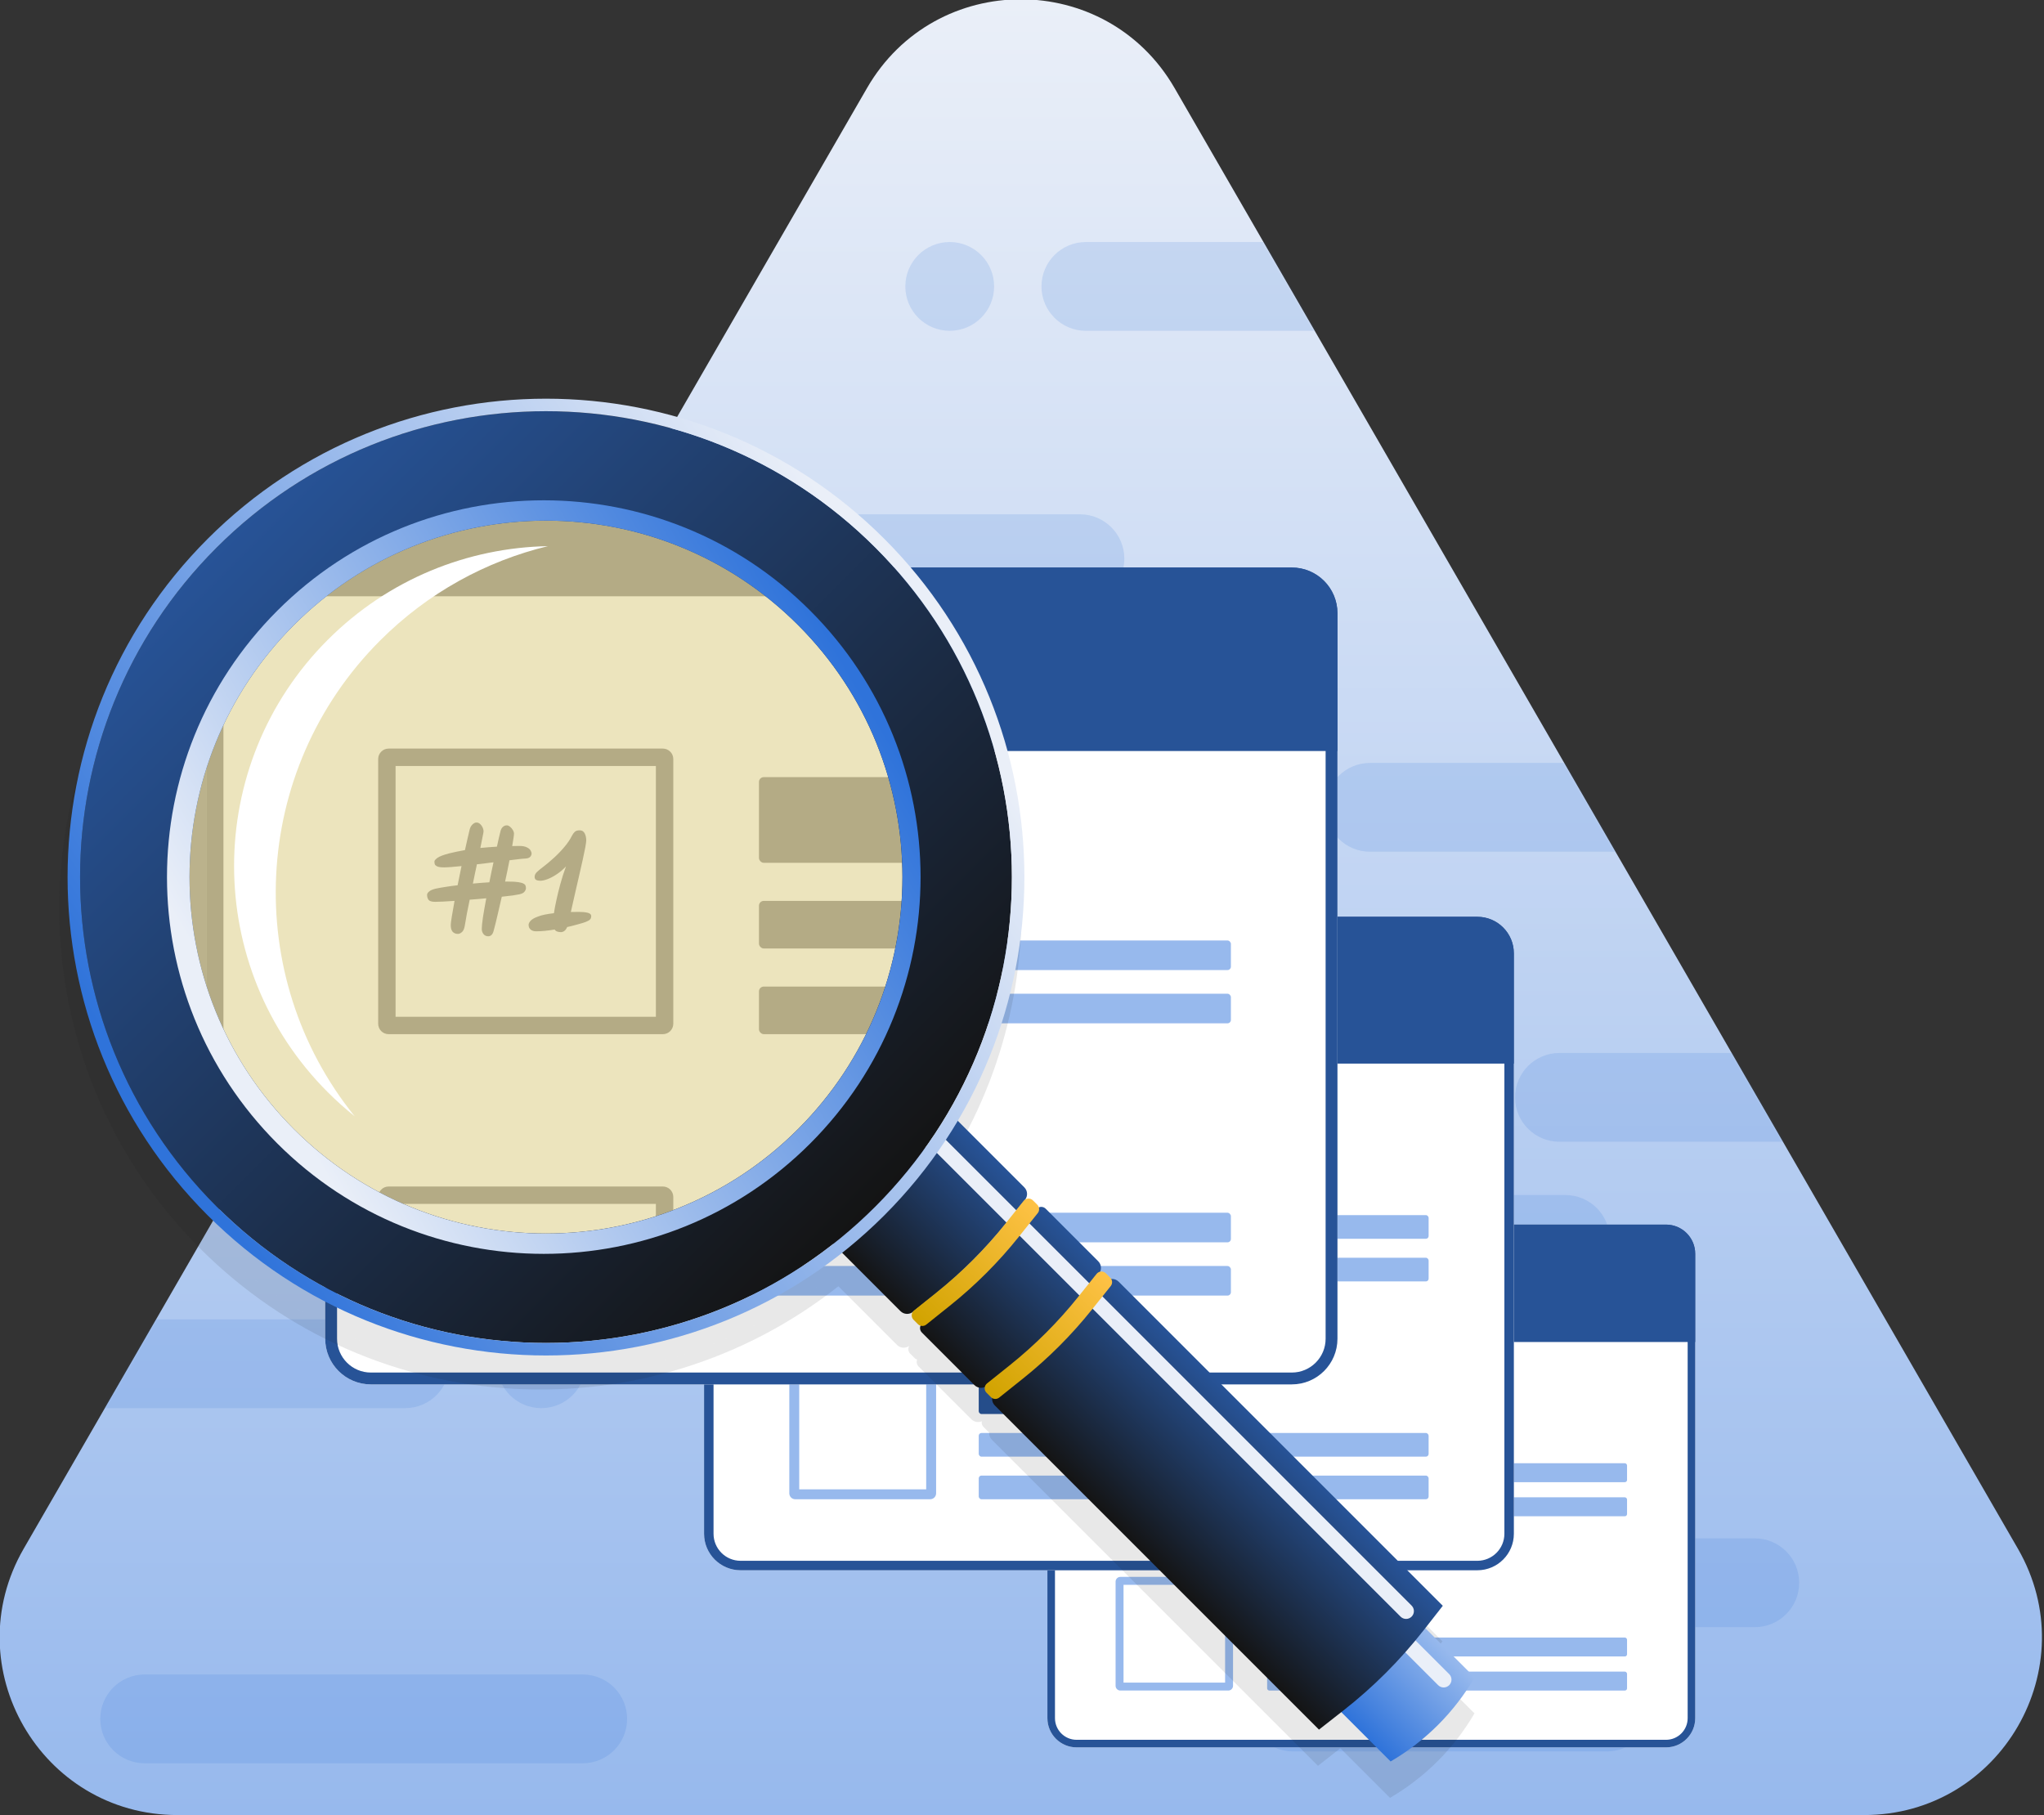
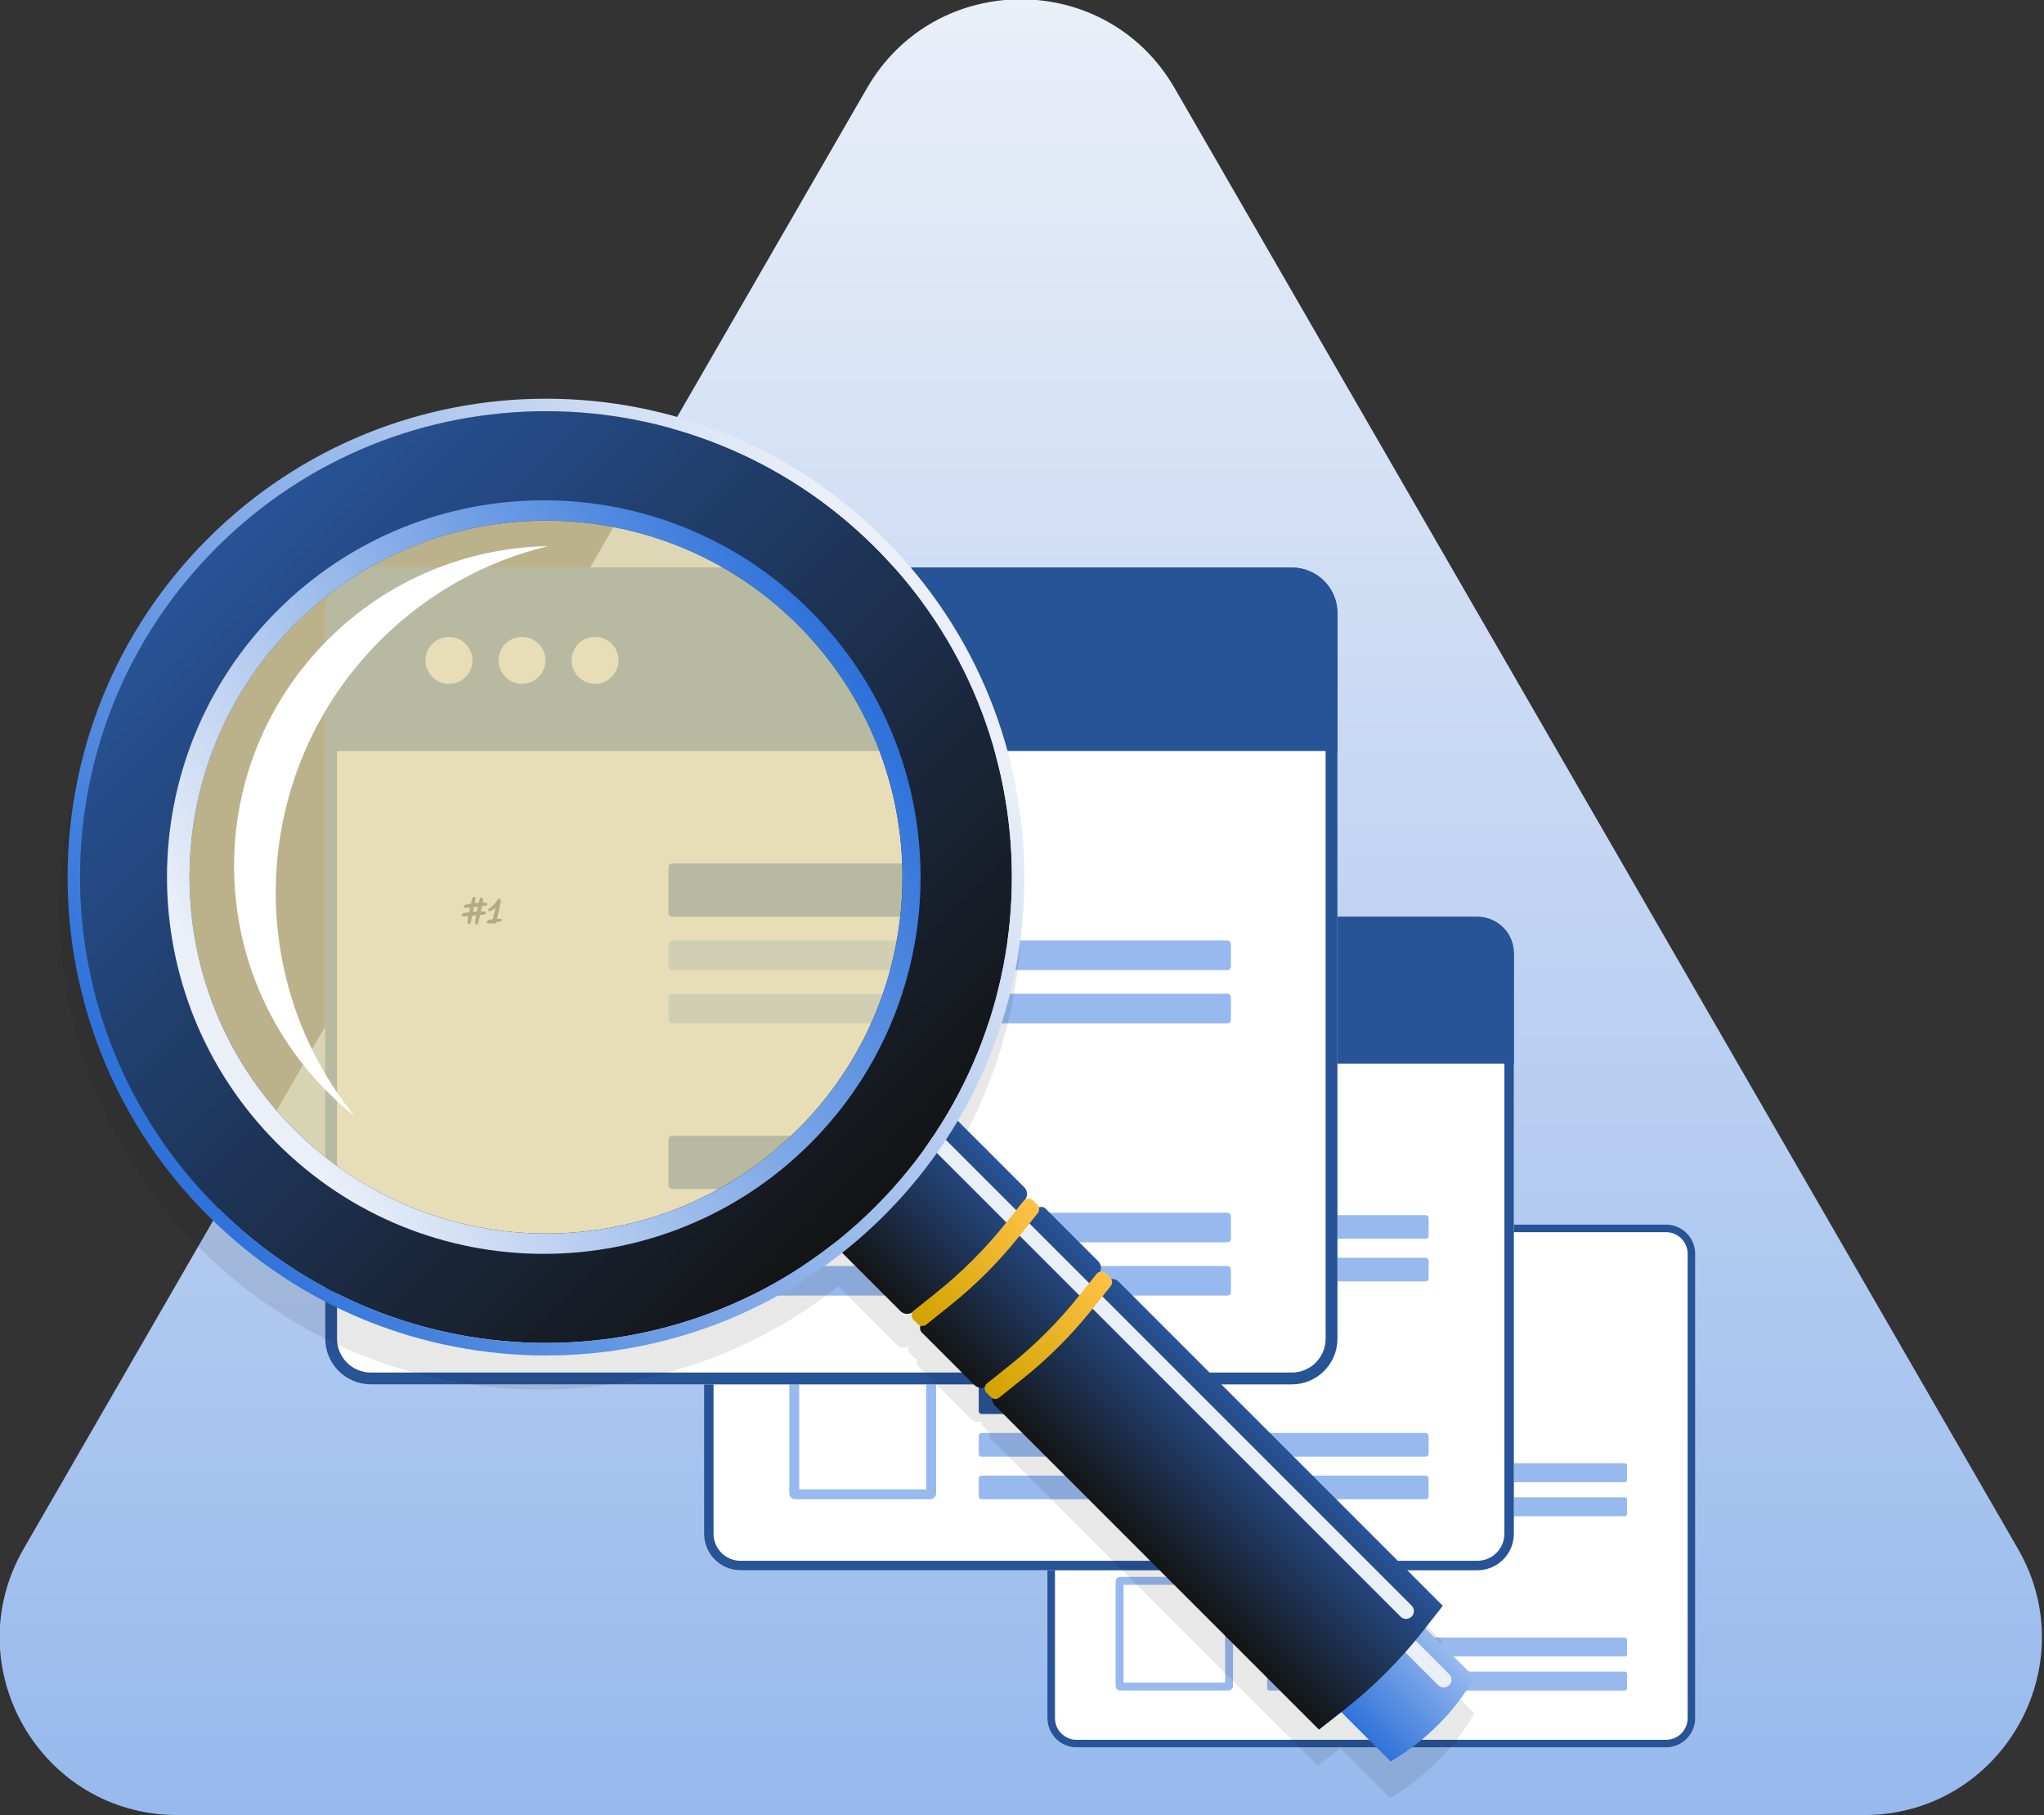
<svg xmlns="http://www.w3.org/2000/svg" width="1000" height="888" viewBox="0 0 1000 888" fill="none">
  <rect x="0" y="0" width="1000" height="888" fill="#333333" stroke="none" />
  <g clip-path="url(#clip0_32_50601)">
    <path d="M424.169 43.099C457.61 -14.822 541.212 -14.822 574.653 43.099L987.23 757.704C1020.67 815.625 978.87 888.027 911.988 888.027H86.834C19.952 888.027 -21.849 815.625 11.592 757.704L424.169 43.099Z" fill="url(#paint0_linear_32_50601)" />
    <mask id="mask0_32_50601" style="mask-type:alpha" maskUnits="userSpaceOnUse" x="-1" y="-1" width="1000" height="890">
-       <path d="M424.169 43.099C457.61 -14.822 541.212 -14.822 574.653 43.099L987.23 757.704C1020.67 815.625 978.87 888.027 911.988 888.027H86.834C19.952 888.027 -21.849 815.625 11.592 757.704L424.169 43.099Z" fill="url(#paint1_linear_32_50601)" />
-     </mask>
+       </mask>
    <g mask="url(#mask0_32_50601)">
      <path d="M684.741 161.851C696.737 161.851 706.462 152.127 706.462 140.131C706.462 128.135 696.737 118.41 684.741 118.41L531.25 118.41C519.254 118.41 509.529 128.135 509.529 140.131C509.529 152.127 519.254 161.851 531.25 161.851L684.741 161.851Z" fill="#2F73DA" fill-opacity="0.15" />
      <path d="M292.324 273.35C292.324 261.354 302.049 251.629 314.045 251.629H528.354C540.35 251.629 550.074 261.354 550.074 273.35C550.074 285.346 540.35 295.07 528.354 295.07H314.045C302.049 295.07 292.324 285.346 292.324 273.35Z" fill="#2F73DA" fill-opacity="0.15" />
      <path d="M820.857 277.694C808.861 277.694 799.136 287.418 799.136 299.414C799.136 311.41 808.861 321.135 820.857 321.135H1035.17C1047.16 321.135 1056.89 311.41 1056.89 299.414C1056.89 287.418 1047.16 277.694 1035.17 277.694H820.857Z" fill="#2F73DA" fill-opacity="0.15" />
      <path d="M195.306 575.989C183.31 575.989 173.586 585.713 173.586 597.709C173.586 609.705 183.31 619.43 195.306 619.43H409.615C421.611 619.43 431.336 609.705 431.336 597.709C431.336 585.713 421.611 575.989 409.615 575.989H195.306Z" fill="#2F73DA" fill-opacity="0.15" />
      <path d="M285.084 819.258C297.08 819.258 306.805 828.983 306.805 840.979C306.805 852.975 297.08 862.699 285.084 862.699H70.775C58.779 862.699 49.055 852.975 49.055 840.979C49.055 828.983 58.779 819.258 70.775 819.258H285.084Z" fill="#2F73DA" fill-opacity="0.15" />
      <path d="M648.541 394.984C648.541 382.989 658.265 373.264 670.261 373.264H823.753C835.749 373.264 845.473 382.989 845.473 394.984C845.473 406.98 835.748 416.705 823.753 416.705H670.261C658.265 416.705 648.541 406.98 648.541 394.984Z" fill="#2F73DA" fill-opacity="0.15" />
      <path d="M44.711 645.494C32.715 645.494 22.99 655.219 22.99 667.215C22.99 679.211 32.715 688.935 44.711 688.935H198.202C210.198 688.935 219.923 679.211 219.923 667.215C219.923 655.219 210.198 645.494 198.202 645.494H44.711Z" fill="#2F73DA" fill-opacity="0.15" />
      <path d="M141.729 342.855C141.729 330.859 151.454 321.135 163.449 321.135H316.941C328.937 321.135 338.661 330.859 338.661 342.855C338.661 354.851 328.937 364.576 316.941 364.576H163.449C151.454 364.576 141.729 354.851 141.729 342.855Z" fill="#2F73DA" fill-opacity="0.15" />
      <path d="M435.68 906.14C447.676 906.14 457.4 915.865 457.4 927.861C457.4 939.857 447.676 949.581 435.68 949.581H282.188C270.192 949.581 260.468 939.857 260.468 927.861C260.468 915.865 270.192 906.14 282.188 906.14H435.68Z" fill="#2F73DA" fill-opacity="0.15" />
      <path d="M868.642 394.984C868.642 382.989 878.366 373.264 890.362 373.264C902.358 373.264 912.083 382.989 912.083 394.984C912.083 406.98 902.358 416.705 890.362 416.705C878.366 416.705 868.642 406.98 868.642 394.984Z" fill="#2F73DA" fill-opacity="0.15" />
      <path d="M264.812 645.494C252.816 645.494 243.091 655.219 243.091 667.215C243.091 679.211 252.816 688.935 264.812 688.935C276.808 688.935 286.532 679.211 286.532 667.215C286.532 655.219 276.808 645.494 264.812 645.494Z" fill="#2F73DA" fill-opacity="0.15" />
      <path d="M361.83 342.855C361.83 330.859 371.555 321.135 383.551 321.135C395.546 321.135 405.271 330.859 405.271 342.855C405.271 354.851 395.546 364.576 383.551 364.576C371.555 364.576 361.83 354.851 361.83 342.855Z" fill="#2F73DA" fill-opacity="0.15" />
      <path d="M765.831 628.118C777.827 628.118 787.552 618.393 787.552 606.397C787.552 594.401 777.827 584.677 765.831 584.677H551.522C539.526 584.677 529.802 594.401 529.802 606.397C529.802 618.393 539.526 628.118 551.522 628.118H765.831Z" fill="#2F73DA" fill-opacity="0.15" />
      <path d="M938.147 536.892C938.147 548.888 928.423 558.612 916.427 558.612H762.935C750.939 558.612 741.215 548.888 741.215 536.892C741.215 524.896 750.939 515.171 762.935 515.171H916.427C928.423 515.171 938.147 524.896 938.147 536.892Z" fill="#2F73DA" fill-opacity="0.15" />
      <path d="M718.046 536.892C718.046 548.888 708.322 558.612 696.326 558.612C684.33 558.612 674.605 548.888 674.605 536.892C674.605 524.896 684.33 515.171 696.326 515.171C708.322 515.171 718.046 524.896 718.046 536.892Z" fill="#2F73DA" fill-opacity="0.15" />
      <path d="M464.64 161.851C476.636 161.851 486.361 152.127 486.361 140.131C486.361 128.135 476.636 118.41 464.64 118.41C452.644 118.41 442.92 128.135 442.92 140.131C442.92 152.127 452.644 161.851 464.64 161.851Z" fill="#2F73DA" fill-opacity="0.15" />
      <path d="M237.299 927.861C237.299 915.865 227.575 906.14 215.579 906.14C203.583 906.14 193.858 915.865 193.858 927.861C193.858 939.857 203.583 949.581 215.579 949.581C227.575 949.581 237.299 939.857 237.299 927.861Z" fill="#2F73DA" fill-opacity="0.15" />
      <path d="M858.505 752.649C870.501 752.649 880.226 762.373 880.226 774.369C880.226 786.365 870.501 796.09 858.505 796.09H705.014C693.018 796.09 683.293 786.365 683.293 774.369C683.293 762.373 693.018 752.649 705.014 752.649H858.505Z" fill="#2F73DA" fill-opacity="0.15" />
      <path d="M807.824 835.187C807.824 823.191 798.1 813.466 786.104 813.466H632.612C620.616 813.466 610.892 823.191 610.892 835.187C610.892 847.182 620.616 856.907 632.612 856.907H786.104C798.1 856.907 807.824 847.182 807.824 835.187Z" fill="#2F73DA" fill-opacity="0.15" />
      <path d="M638.404 752.649C650.4 752.649 660.125 762.373 660.125 774.369C660.125 786.365 650.4 796.09 638.404 796.09C626.408 796.09 616.684 786.365 616.684 774.369C616.684 762.373 626.408 752.649 638.404 752.649Z" fill="#2F73DA" fill-opacity="0.15" />
    </g>
    <path d="M512.426 613.434C512.426 605.538 518.827 599.137 526.723 599.137H815.074C822.97 599.137 829.371 605.538 829.371 613.434V840.62C829.371 848.516 822.97 854.917 815.074 854.917H526.723C518.827 854.917 512.426 848.516 512.426 840.62V613.434Z" fill="white" />
    <path fill-rule="evenodd" clip-rule="evenodd" d="M815.074 602.844H526.723C520.874 602.844 516.133 607.585 516.133 613.434V840.62C516.133 846.469 520.874 851.21 526.723 851.21H815.074C820.923 851.21 825.664 846.469 825.664 840.62V613.434C825.664 607.585 820.923 602.844 815.074 602.844ZM526.723 599.137C518.827 599.137 512.426 605.538 512.426 613.434V840.62C512.426 848.516 518.827 854.917 526.723 854.917H815.074C822.97 854.917 829.371 848.516 829.371 840.62V613.434C829.371 605.538 822.97 599.137 815.074 599.137H526.723Z" fill="#275397" />
-     <path d="M512.426 613.434C512.426 605.538 518.827 599.137 526.723 599.137H815.074C822.97 599.137 829.371 605.538 829.371 613.434V656.595H512.426V613.434Z" fill="#275397" />
    <path d="M558.531 628.224C558.531 632.282 555.241 635.572 551.183 635.572C547.125 635.572 543.835 632.282 543.835 628.224C543.835 624.166 547.125 620.876 551.183 620.876C555.241 620.876 558.531 624.166 558.531 628.224Z" fill="white" />
    <path d="M581.397 628.224C581.397 632.282 578.107 635.572 574.049 635.572C569.99 635.572 566.701 632.282 566.701 628.224C566.701 624.166 569.99 620.876 574.049 620.876C578.107 620.876 581.397 624.166 581.397 628.224Z" fill="white" />
    <path d="M604.263 628.224C604.263 632.282 600.973 635.572 596.915 635.572C592.857 635.572 589.567 632.282 589.567 628.224C589.567 624.166 592.857 620.876 596.915 620.876C600.973 620.876 604.263 624.166 604.263 628.224Z" fill="white" />
    <path d="M545.789 688.578C545.789 687.291 546.832 686.248 548.119 686.248L600.918 686.248C602.204 686.248 603.247 687.291 603.247 688.578L603.247 739.523C603.247 740.81 602.204 741.853 600.917 741.853L548.119 741.853C546.832 741.853 545.789 740.81 545.789 739.523L545.789 688.578Z" fill="white" />
    <path fill-rule="evenodd" clip-rule="evenodd" d="M549.672 690.131L549.672 737.97L599.364 737.97L599.364 690.131L549.672 690.131ZM548.119 686.248C546.832 686.248 545.789 687.291 545.789 688.578L545.789 739.523C545.789 740.81 546.832 741.853 548.119 741.853L600.917 741.853C602.204 741.853 603.247 740.81 603.247 739.523L603.247 688.578C603.247 687.291 602.204 686.248 600.918 686.248L548.119 686.248Z" fill="#97B9ED" />
    <path d="M562.289 707.708C562.185 707.732 562.012 707.762 561.769 707.799C561.526 707.829 561.24 707.863 560.912 707.899C560.802 708.398 560.693 708.872 560.583 709.322C560.48 709.772 560.383 710.164 560.292 710.498C560.249 710.669 560.191 710.784 560.118 710.845C560.051 710.912 559.969 710.945 559.872 710.945C559.714 710.945 559.589 710.888 559.498 710.772C559.413 710.663 559.37 710.529 559.37 710.371C559.37 710.2 559.401 709.903 559.462 709.477C559.528 709.051 559.614 708.565 559.717 708.018C559.297 708.06 558.872 708.097 558.44 708.127C558.361 708.504 558.288 708.866 558.221 709.212C558.16 709.559 558.106 709.875 558.057 710.161C558.015 710.386 557.942 710.541 557.838 710.626C557.735 710.717 557.632 710.763 557.528 710.763C557.364 710.763 557.23 710.708 557.127 710.599C557.03 710.489 556.981 710.316 556.981 710.079C556.981 709.976 557.008 709.757 557.063 709.422C557.118 709.088 557.188 708.687 557.273 708.218C556.944 708.243 556.65 708.261 556.388 708.273C556.133 708.285 555.932 708.291 555.786 708.291C555.525 708.291 555.355 708.243 555.276 708.145C555.196 708.042 555.157 707.911 555.157 707.753C555.157 707.668 555.209 707.583 555.312 707.498C555.415 707.407 555.583 707.334 555.814 707.279C556.032 707.23 556.288 707.185 556.58 707.142C556.872 707.094 557.182 707.051 557.51 707.015C557.607 706.534 557.708 706.042 557.811 705.537C557.525 705.568 557.264 705.592 557.027 705.61C556.796 705.628 556.613 705.637 556.479 705.637C556.224 705.637 556.045 705.613 555.941 705.564C555.838 705.516 555.774 705.458 555.75 705.391C555.732 705.324 555.722 705.257 555.722 705.191C555.722 705.184 555.722 705.181 555.722 705.181C555.722 705.115 555.798 705.023 555.95 704.908C556.108 704.792 556.409 704.677 556.853 704.561C557.024 704.519 557.209 704.476 557.41 704.434C557.616 704.391 557.838 704.348 558.075 704.306C558.142 704.002 558.206 703.716 558.267 703.449C558.328 703.175 558.385 702.929 558.44 702.71C558.483 702.552 558.556 702.424 558.659 702.327C558.762 702.23 558.866 702.181 558.969 702.181C559.109 702.181 559.234 702.257 559.343 702.409C559.452 702.555 559.507 702.71 559.507 702.874C559.507 702.911 559.483 703.044 559.434 703.275C559.392 703.5 559.334 703.789 559.261 704.142C559.462 704.124 559.668 704.105 559.881 704.087C560.094 704.069 560.313 704.054 560.538 704.041C560.647 703.531 560.738 703.136 560.811 702.856C560.842 702.722 560.9 702.613 560.985 702.528C561.076 702.442 561.179 702.4 561.295 702.4C561.38 702.4 561.465 702.436 561.55 702.509C561.635 702.576 561.705 702.658 561.76 702.756C561.821 702.853 561.851 702.947 561.851 703.038C561.851 703.105 561.839 703.221 561.815 703.385C561.79 703.549 561.757 703.753 561.714 703.996C561.891 703.99 562.067 703.987 562.243 703.987C562.511 703.987 562.711 704.023 562.845 704.096C562.985 704.163 563.079 704.242 563.128 704.333C563.183 704.424 563.21 704.5 563.21 704.561C563.21 704.659 563.17 704.75 563.091 704.835C563.012 704.914 562.872 704.956 562.672 704.963C562.599 704.963 562.459 704.975 562.252 704.999C562.046 705.023 561.796 705.054 561.504 705.09C561.407 705.601 561.295 706.148 561.167 706.732C561.252 706.732 561.331 706.732 561.404 706.732C561.745 706.732 562.009 706.747 562.198 706.777C562.386 706.808 562.52 706.847 562.599 706.896C562.684 706.945 562.733 706.999 562.745 707.06C562.763 707.115 562.772 707.167 562.772 707.215C562.772 707.227 562.772 707.236 562.772 707.243C562.772 707.322 562.739 707.407 562.672 707.498C562.611 707.589 562.483 707.659 562.289 707.708ZM559.954 706.787C560.009 706.525 560.06 706.267 560.109 706.011C560.164 705.75 560.219 705.495 560.273 705.245C560.067 705.27 559.854 705.297 559.635 705.327C559.422 705.352 559.209 705.376 558.996 705.4C558.948 705.637 558.896 705.881 558.841 706.13C558.793 706.379 558.741 706.632 558.686 706.887C559.124 706.844 559.547 706.811 559.954 706.787ZM565.466 710.626C565.363 710.626 565.269 710.611 565.184 710.58C565.105 710.556 565.038 710.504 564.983 710.425C564.734 710.468 564.488 710.501 564.244 710.526C564.001 710.55 563.773 710.562 563.56 710.562C563.378 710.562 563.235 710.517 563.132 710.425C563.028 710.34 562.977 710.219 562.977 710.061C562.977 709.969 563.028 709.866 563.132 709.751C563.235 709.635 563.427 709.526 563.706 709.422C563.986 709.313 564.393 709.228 564.928 709.167C564.971 708.881 565.035 708.544 565.12 708.155C565.205 707.759 565.308 707.34 565.43 706.896C565.552 706.446 565.694 706.002 565.859 705.564C565.634 705.802 565.396 706.002 565.147 706.166C564.904 706.331 564.67 706.455 564.445 706.54C564.226 706.625 564.038 706.668 563.88 706.668C563.752 706.668 563.645 706.647 563.56 706.604C563.481 706.562 563.442 706.483 563.442 706.367C563.442 706.221 563.512 706.087 563.652 705.966C563.791 705.838 563.943 705.713 564.108 705.592C564.357 705.403 564.624 705.178 564.91 704.917C565.202 704.656 565.472 704.376 565.722 704.078C565.977 703.78 566.175 703.488 566.315 703.202C566.381 703.075 566.454 702.974 566.533 702.901C566.612 702.822 566.74 702.783 566.916 702.783C567.093 702.783 567.22 702.862 567.3 703.02C567.379 703.172 567.418 703.354 567.418 703.567C567.418 703.652 567.394 703.829 567.345 704.096C567.296 704.358 567.23 704.68 567.144 705.063C567.059 705.44 566.965 705.856 566.862 706.312C566.758 706.762 566.652 707.224 566.543 707.699C566.433 708.173 566.33 708.632 566.232 709.076C566.433 709.07 566.64 709.067 566.853 709.067C567.108 709.067 567.33 709.088 567.518 709.13C567.707 709.173 567.801 709.264 567.801 709.404C567.801 709.55 567.737 709.659 567.61 709.732C567.488 709.799 567.339 709.86 567.163 709.915C566.999 709.963 566.813 710.015 566.606 710.07C566.4 710.131 566.181 710.185 565.95 710.234C565.889 710.374 565.816 710.474 565.731 710.535C565.646 710.596 565.558 710.626 565.466 710.626Z" fill="#141414" />
    <rect x="619.93" y="691.801" width="75.993" height="16.681" rx="1.073" fill="#275397" />
    <rect x="619.93" y="715.893" width="176.081" height="9.267" rx="1.073" fill="#97B9ED" />
    <rect x="619.93" y="732.568" width="176.081" height="9.267" rx="1.073" fill="#97B9ED" />
    <path d="M545.789 773.831C545.789 772.545 546.832 771.502 548.119 771.502L600.918 771.502C602.204 771.502 603.247 772.545 603.247 773.831L603.247 824.777C603.247 826.063 602.204 827.106 600.917 827.106L548.119 827.106C546.832 827.106 545.789 826.063 545.789 824.777L545.789 773.831Z" fill="white" />
    <path fill-rule="evenodd" clip-rule="evenodd" d="M549.672 775.385L549.672 823.224L599.364 823.224L599.364 775.385L549.672 775.385ZM548.119 771.502C546.832 771.502 545.789 772.545 545.789 773.831L545.789 824.777C545.789 826.063 546.832 827.106 548.119 827.106L600.917 827.106C602.204 827.106 603.247 826.063 603.247 824.777L603.247 773.831C603.247 772.545 602.204 771.502 600.918 771.502L548.119 771.502Z" fill="#97B9ED" />
    <rect x="619.93" y="777.08" width="75.993" height="16.681" rx="1.073" fill="#275397" />
    <rect x="619.93" y="801.172" width="176.081" height="9.267" rx="1.073" fill="#97B9ED" />
    <rect x="619.93" y="817.848" width="176.081" height="9.267" rx="1.073" fill="#97B9ED" />
    <path d="M344.455 466.409C344.455 456.539 352.456 448.537 362.327 448.537H722.765C732.636 448.537 740.637 456.538 740.637 466.409V750.391C740.637 760.261 732.636 768.263 722.765 768.263H362.327C352.456 768.263 344.455 760.261 344.455 750.391V466.409Z" fill="white" />
    <path fill-rule="evenodd" clip-rule="evenodd" d="M722.765 453.171H362.327C355.016 453.171 349.089 459.098 349.089 466.409V750.391C349.089 757.702 355.016 763.629 362.327 763.629H722.765C730.076 763.629 736.003 757.702 736.003 750.391V466.409C736.003 459.098 730.076 453.171 722.765 453.171ZM362.327 448.537C352.456 448.537 344.455 456.539 344.455 466.409V750.391C344.455 760.261 352.456 768.263 362.327 768.263H722.765C732.636 768.263 740.637 760.261 740.637 750.391V466.409C740.637 456.538 732.636 448.537 722.765 448.537H362.327Z" fill="#275397" />
    <path d="M344.455 466.415C344.455 456.544 352.456 448.543 362.327 448.543H722.765C732.636 448.543 740.637 456.544 740.637 466.415V520.365H344.455V466.415Z" fill="#275397" />
    <ellipse cx="392.9" cy="484.888" rx="9.185" ry="9.185" fill="white" />
    <ellipse cx="421.484" cy="484.888" rx="9.185" ry="9.185" fill="white" />
    <ellipse cx="450.066" cy="484.888" rx="9.185" ry="9.185" fill="white" />
    <rect x="386.158" y="557.434" width="71.823" height="69.506" rx="1.005" fill="white" />
    <path d="M406.784 584.515C406.655 584.545 406.439 584.583 406.135 584.629C405.831 584.667 405.473 584.709 405.063 584.754C404.926 585.378 404.789 585.97 404.653 586.533C404.523 587.095 404.402 587.585 404.288 588.003C404.235 588.216 404.162 588.361 404.071 588.437C403.988 588.52 403.885 588.562 403.763 588.562C403.566 588.562 403.41 588.49 403.296 588.345C403.19 588.209 403.136 588.041 403.136 587.844C403.136 587.631 403.174 587.259 403.25 586.727C403.334 586.195 403.44 585.587 403.57 584.903C403.045 584.956 402.513 585.001 401.974 585.039C401.875 585.511 401.784 585.963 401.7 586.396C401.624 586.829 401.556 587.224 401.495 587.582C401.442 587.863 401.35 588.057 401.221 588.163C401.092 588.277 400.963 588.334 400.834 588.334C400.628 588.334 400.461 588.266 400.332 588.129C400.21 587.992 400.15 587.775 400.15 587.479C400.15 587.35 400.184 587.076 400.252 586.658C400.321 586.24 400.408 585.739 400.514 585.153C400.104 585.184 399.735 585.207 399.409 585.222C399.089 585.237 398.839 585.245 398.656 585.245C398.329 585.245 398.117 585.184 398.018 585.062C397.919 584.933 397.87 584.77 397.87 584.572C397.87 584.466 397.934 584.359 398.063 584.253C398.193 584.139 398.402 584.048 398.69 583.979C398.964 583.918 399.283 583.861 399.648 583.808C400.013 583.747 400.4 583.694 400.811 583.649C400.932 583.048 401.058 582.433 401.187 581.802C400.83 581.84 400.503 581.87 400.207 581.893C399.918 581.916 399.69 581.927 399.523 581.927C399.203 581.927 398.979 581.897 398.85 581.836C398.721 581.775 398.641 581.703 398.611 581.619C398.588 581.536 398.576 581.452 398.576 581.369C398.576 581.361 398.576 581.357 398.576 581.357C398.576 581.274 398.671 581.16 398.861 581.015C399.059 580.871 399.435 580.726 399.99 580.582C400.203 580.529 400.435 580.476 400.685 580.422C400.944 580.369 401.221 580.316 401.518 580.263C401.601 579.883 401.681 579.526 401.757 579.191C401.833 578.849 401.905 578.541 401.974 578.268C402.027 578.07 402.118 577.911 402.247 577.789C402.376 577.667 402.506 577.607 402.635 577.607C402.81 577.607 402.965 577.702 403.102 577.892C403.239 578.074 403.307 578.268 403.307 578.473C403.307 578.519 403.277 578.686 403.216 578.975C403.163 579.256 403.091 579.617 403 580.058C403.25 580.035 403.509 580.012 403.775 579.989C404.041 579.966 404.314 579.947 404.596 579.932C404.732 579.294 404.846 578.8 404.938 578.45C404.976 578.283 405.048 578.146 405.154 578.04C405.268 577.933 405.397 577.88 405.542 577.88C405.648 577.88 405.755 577.926 405.861 578.017C405.967 578.101 406.055 578.203 406.123 578.325C406.199 578.446 406.237 578.564 406.237 578.678C406.237 578.762 406.222 578.906 406.192 579.111C406.161 579.317 406.119 579.571 406.066 579.875C406.287 579.868 406.507 579.864 406.727 579.864C407.062 579.864 407.313 579.909 407.48 580.001C407.655 580.084 407.772 580.183 407.833 580.297C407.902 580.411 407.936 580.506 407.936 580.582C407.936 580.704 407.886 580.818 407.788 580.924C407.689 581.023 407.514 581.076 407.263 581.084C407.172 581.084 406.997 581.099 406.739 581.129C406.48 581.16 406.169 581.198 405.804 581.243C405.682 581.882 405.542 582.566 405.382 583.295C405.489 583.295 405.587 583.295 405.679 583.295C406.104 583.295 406.435 583.314 406.67 583.352C406.906 583.39 407.073 583.44 407.172 583.5C407.278 583.561 407.339 583.63 407.354 583.706C407.377 583.774 407.389 583.839 407.389 583.899C407.389 583.915 407.389 583.926 407.389 583.934C407.389 584.032 407.347 584.139 407.263 584.253C407.187 584.367 407.028 584.454 406.784 584.515ZM403.866 583.364C403.934 583.037 403.999 582.714 404.06 582.395C404.128 582.068 404.197 581.749 404.265 581.437C404.007 581.467 403.741 581.502 403.467 581.54C403.201 581.57 402.935 581.6 402.669 581.631C402.608 581.927 402.544 582.231 402.475 582.543C402.414 582.854 402.35 583.17 402.281 583.489C402.829 583.436 403.357 583.394 403.866 583.364ZM410.756 588.163C410.627 588.163 410.509 588.144 410.403 588.106C410.304 588.076 410.221 588.011 410.152 587.912C409.841 587.965 409.533 588.007 409.229 588.038C408.925 588.068 408.64 588.083 408.374 588.083C408.146 588.083 407.967 588.026 407.838 587.912C407.709 587.806 407.644 587.654 407.644 587.456C407.644 587.342 407.709 587.213 407.838 587.069C407.967 586.924 408.207 586.787 408.556 586.658C408.906 586.521 409.415 586.415 410.084 586.339C410.137 585.982 410.217 585.56 410.323 585.074C410.43 584.58 410.559 584.055 410.711 583.5C410.863 582.938 411.041 582.383 411.247 581.836C410.965 582.132 410.669 582.383 410.357 582.588C410.053 582.794 409.761 582.949 409.48 583.056C409.206 583.162 408.97 583.215 408.773 583.215C408.613 583.215 408.48 583.189 408.374 583.136C408.275 583.082 408.226 582.984 408.226 582.839C408.226 582.657 408.313 582.49 408.488 582.338C408.663 582.178 408.853 582.022 409.058 581.87C409.369 581.635 409.704 581.353 410.061 581.027C410.426 580.7 410.764 580.35 411.076 579.978C411.395 579.605 411.642 579.241 411.817 578.883C411.9 578.724 411.991 578.598 412.09 578.507C412.189 578.408 412.349 578.359 412.569 578.359C412.789 578.359 412.949 578.458 413.048 578.655C413.147 578.845 413.196 579.073 413.196 579.339C413.196 579.446 413.166 579.666 413.105 580.001C413.044 580.327 412.96 580.73 412.854 581.209C412.748 581.68 412.63 582.201 412.501 582.771C412.371 583.333 412.238 583.911 412.102 584.504C411.965 585.096 411.836 585.67 411.714 586.225C411.965 586.217 412.223 586.214 412.489 586.214C412.808 586.214 413.086 586.24 413.321 586.293C413.557 586.347 413.675 586.461 413.675 586.635C413.675 586.818 413.595 586.955 413.435 587.046C413.283 587.129 413.097 587.205 412.877 587.274C412.672 587.335 412.44 587.399 412.181 587.468C411.923 587.544 411.649 587.612 411.361 587.673C411.285 587.848 411.193 587.973 411.087 588.049C410.981 588.125 410.87 588.163 410.756 588.163Z" fill="#141414" />
    <rect x="478.834" y="564.391" width="94.991" height="20.852" rx="1.341" fill="#275397" />
    <rect x="478.834" y="594.502" width="220.101" height="11.584" rx="1.341" fill="#97B9ED" />
    <rect x="478.834" y="615.359" width="220.101" height="11.584" rx="1.341" fill="#97B9ED" />
    <path d="M386.158 666.924C386.158 665.315 387.462 664.012 389.07 664.012L455.069 664.012C456.677 664.012 457.981 665.315 457.981 666.924V730.605C457.981 732.214 456.677 733.517 455.069 733.517H389.07C387.462 733.517 386.158 732.214 386.158 730.605L386.158 666.924Z" fill="white" />
    <path fill-rule="evenodd" clip-rule="evenodd" d="M391.011 668.865L391.011 728.664H453.127V668.865L391.011 668.865ZM389.07 664.012C387.462 664.012 386.158 665.315 386.158 666.924V730.605C386.158 732.214 387.462 733.517 389.07 733.517H455.069C456.677 733.517 457.981 732.214 457.981 730.605V666.924C457.981 665.315 456.677 664.012 455.069 664.012H389.07Z" fill="#97B9ED" />
    <rect x="478.832" y="670.967" width="94.991" height="20.852" rx="1.341" fill="#275397" />
    <rect x="478.832" y="701.096" width="220.101" height="11.584" rx="1.341" fill="#97B9ED" />
    <rect x="478.832" y="721.938" width="220.101" height="11.584" rx="1.341" fill="#97B9ED" />
    <path d="M159.105 300.004C159.105 287.666 169.107 277.664 181.445 277.664H631.993C644.331 277.664 654.333 287.666 654.333 300.004V654.982C654.333 667.32 644.331 677.321 631.993 677.321H181.445C169.107 677.321 159.105 667.32 159.105 654.982V300.004Z" fill="white" />
    <path fill-rule="evenodd" clip-rule="evenodd" d="M631.993 283.456H181.445C172.306 283.456 164.898 290.865 164.898 300.004V654.982C164.898 664.121 172.306 671.529 181.445 671.529H631.993C641.132 671.529 648.541 664.121 648.541 654.982V300.004C648.541 290.865 641.132 283.456 631.993 283.456ZM181.445 277.664C169.107 277.664 159.105 287.666 159.105 300.004V654.982C159.105 667.32 169.107 677.321 181.445 677.321H631.993C644.331 677.321 654.333 667.32 654.333 654.982V300.004C654.333 287.666 644.331 277.664 631.993 277.664H181.445Z" fill="#275397" />
    <path d="M159.105 300.004C159.105 287.666 169.107 277.664 181.445 277.664H631.993C644.331 277.664 654.333 287.666 654.333 300.004V367.442H159.105V300.004Z" fill="#275397" />
    <ellipse cx="219.663" cy="323.102" rx="11.481" ry="11.481" fill="white" />
    <ellipse cx="255.389" cy="323.102" rx="11.481" ry="11.481" fill="white" />
    <ellipse cx="291.12" cy="323.102" rx="11.481" ry="11.481" fill="white" />
    <rect x="211.234" y="413.783" width="89.778" height="86.882" rx="1.257" fill="white" />
    <path d="M237.013 447.379C236.852 447.417 236.581 447.465 236.201 447.522C235.821 447.569 235.374 447.621 234.861 447.678C234.69 448.457 234.519 449.198 234.348 449.901C234.187 450.604 234.035 451.217 233.892 451.74C233.826 452.006 233.736 452.186 233.622 452.281C233.517 452.386 233.389 452.438 233.237 452.438C232.99 452.438 232.795 452.348 232.653 452.167C232.52 451.996 232.453 451.787 232.453 451.54C232.453 451.274 232.501 450.809 232.596 450.144C232.7 449.479 232.833 448.719 232.995 447.864C232.339 447.93 231.674 447.987 231 448.035C230.876 448.624 230.762 449.189 230.658 449.73C230.563 450.272 230.477 450.766 230.401 451.212C230.335 451.564 230.221 451.806 230.059 451.939C229.898 452.082 229.736 452.153 229.575 452.153C229.318 452.153 229.109 452.067 228.948 451.896C228.796 451.725 228.72 451.455 228.72 451.084C228.72 450.923 228.762 450.581 228.848 450.058C228.933 449.536 229.043 448.909 229.176 448.177C228.663 448.215 228.202 448.244 227.793 448.263C227.394 448.282 227.081 448.291 226.853 448.291C226.444 448.291 226.178 448.215 226.055 448.063C225.931 447.902 225.87 447.697 225.87 447.45C225.87 447.317 225.95 447.184 226.112 447.051C226.273 446.909 226.535 446.795 226.896 446.709C227.238 446.633 227.637 446.562 228.093 446.496C228.549 446.42 229.033 446.353 229.546 446.296C229.698 445.546 229.855 444.776 230.016 443.988C229.57 444.035 229.161 444.073 228.791 444.102C228.43 444.13 228.145 444.144 227.936 444.144C227.537 444.144 227.257 444.106 227.095 444.03C226.934 443.954 226.834 443.864 226.796 443.76C226.767 443.655 226.753 443.551 226.753 443.446C226.753 443.437 226.753 443.432 226.753 443.432C226.753 443.327 226.872 443.185 227.109 443.004C227.356 442.824 227.827 442.643 228.52 442.463C228.786 442.396 229.076 442.33 229.389 442.263C229.712 442.197 230.059 442.13 230.43 442.064C230.534 441.589 230.634 441.142 230.729 440.724C230.824 440.297 230.914 439.912 231 439.57C231.066 439.323 231.18 439.124 231.342 438.972C231.503 438.82 231.665 438.744 231.826 438.744C232.045 438.744 232.239 438.862 232.41 439.1C232.581 439.328 232.667 439.57 232.667 439.827C232.667 439.884 232.629 440.093 232.553 440.454C232.486 440.805 232.396 441.256 232.282 441.807C232.596 441.779 232.919 441.75 233.251 441.722C233.584 441.693 233.926 441.67 234.277 441.651C234.448 440.853 234.591 440.235 234.705 439.798C234.752 439.589 234.842 439.418 234.975 439.285C235.118 439.152 235.279 439.086 235.46 439.086C235.593 439.086 235.726 439.143 235.859 439.257C235.992 439.361 236.101 439.489 236.187 439.641C236.282 439.793 236.329 439.941 236.329 440.083C236.329 440.188 236.31 440.368 236.272 440.625C236.234 440.881 236.182 441.199 236.115 441.579C236.391 441.57 236.666 441.565 236.942 441.565C237.36 441.565 237.673 441.622 237.882 441.736C238.101 441.841 238.248 441.964 238.324 442.107C238.41 442.249 238.452 442.368 238.452 442.463C238.452 442.615 238.391 442.757 238.267 442.89C238.144 443.014 237.925 443.08 237.612 443.09C237.498 443.09 237.279 443.109 236.956 443.147C236.633 443.185 236.244 443.232 235.788 443.289C235.636 444.087 235.46 444.942 235.26 445.854C235.393 445.854 235.517 445.854 235.631 445.854C236.163 445.854 236.576 445.878 236.871 445.926C237.165 445.973 237.374 446.035 237.498 446.111C237.631 446.187 237.707 446.272 237.726 446.367C237.754 446.453 237.768 446.534 237.768 446.61C237.768 446.629 237.768 446.643 237.768 446.652C237.768 446.776 237.716 446.909 237.612 447.051C237.517 447.194 237.317 447.303 237.013 447.379ZM233.365 445.94C233.451 445.531 233.531 445.128 233.607 444.729C233.693 444.32 233.778 443.921 233.864 443.532C233.541 443.57 233.208 443.612 232.866 443.66C232.534 443.698 232.201 443.736 231.869 443.774C231.793 444.144 231.712 444.524 231.627 444.914C231.551 445.303 231.47 445.698 231.384 446.097C232.068 446.03 232.729 445.978 233.365 445.94ZM241.978 451.939C241.817 451.939 241.669 451.915 241.536 451.868C241.413 451.83 241.308 451.749 241.223 451.626C240.833 451.692 240.449 451.744 240.069 451.782C239.689 451.82 239.332 451.839 239 451.839C238.715 451.839 238.492 451.768 238.33 451.626C238.169 451.493 238.088 451.303 238.088 451.056C238.088 450.913 238.169 450.752 238.33 450.571C238.492 450.391 238.791 450.22 239.228 450.058C239.665 449.887 240.301 449.754 241.137 449.659C241.204 449.213 241.304 448.685 241.437 448.077C241.57 447.46 241.731 446.804 241.921 446.111C242.111 445.408 242.334 444.714 242.591 444.03C242.239 444.401 241.869 444.714 241.479 444.971C241.099 445.227 240.734 445.422 240.382 445.555C240.04 445.688 239.746 445.755 239.499 445.755C239.299 445.755 239.133 445.721 239 445.655C238.876 445.588 238.815 445.465 238.815 445.284C238.815 445.056 238.924 444.847 239.142 444.657C239.361 444.458 239.598 444.263 239.855 444.073C240.244 443.779 240.662 443.427 241.109 443.019C241.565 442.61 241.988 442.173 242.377 441.708C242.776 441.242 243.085 440.786 243.303 440.34C243.408 440.14 243.522 439.983 243.645 439.869C243.769 439.746 243.968 439.684 244.244 439.684C244.519 439.684 244.719 439.808 244.842 440.055C244.966 440.292 245.028 440.577 245.028 440.91C245.028 441.043 244.99 441.318 244.914 441.736C244.838 442.145 244.733 442.648 244.6 443.247C244.467 443.836 244.32 444.486 244.158 445.199C243.997 445.902 243.831 446.624 243.66 447.365C243.489 448.106 243.327 448.823 243.175 449.517C243.489 449.507 243.812 449.502 244.144 449.502C244.543 449.502 244.89 449.536 245.184 449.602C245.479 449.669 245.626 449.811 245.626 450.03C245.626 450.258 245.526 450.429 245.327 450.543C245.137 450.647 244.904 450.742 244.629 450.828C244.372 450.904 244.082 450.984 243.759 451.07C243.436 451.165 243.094 451.25 242.733 451.326C242.638 451.545 242.524 451.702 242.391 451.797C242.258 451.892 242.121 451.939 241.978 451.939Z" fill="#141414" />
    <rect x="327.076" y="422.477" width="118.739" height="26.065" rx="1.676" fill="#275397" />
    <rect x="327.076" y="460.129" width="275.126" height="14.48" rx="1.676" fill="#97B9ED" />
    <rect x="327.076" y="486.188" width="275.126" height="14.48" rx="1.676" fill="#97B9ED" />
    <rect x="211.234" y="547.016" width="89.778" height="86.882" rx="1.257" fill="white" />
    <rect x="327.078" y="555.688" width="118.739" height="26.065" rx="1.676" fill="#275397" />
    <rect x="327.078" y="593.34" width="275.126" height="14.48" rx="1.676" fill="#97B9ED" />
    <rect x="327.078" y="619.398" width="275.126" height="14.48" rx="1.676" fill="#97B9ED" />
    <path fill-rule="evenodd" clip-rule="evenodd" d="M410.163 629.323C317.763 702.342 183.264 696.195 97.952 610.883C6.016 518.946 6.016 369.888 97.952 277.952C189.888 186.016 338.947 186.016 430.883 277.952C508.545 355.615 520.603 474.039 467.055 564.359L499.787 597.09C501.396 598.699 501.585 601.229 500.267 603.054C501.44 602.345 503.003 602.481 504.035 603.513L506.185 605.662C506.553 606.031 506.81 606.471 506.953 606.941C508.068 606.479 509.4 606.701 510.307 607.608L536.164 633.465C537.539 634.84 537.875 636.883 537.128 638.585C538.106 638.379 539.17 638.651 539.94 639.42L542.089 641.569C542.275 641.755 542.432 641.959 542.561 642.176C543.867 642.067 545.211 642.512 546.211 643.512L705.713 803.014L697.108 813.998L721.38 838.269C711.395 855.386 697.152 869.629 680.036 879.614L655.763 855.341L644.785 863.942L485.283 704.44C484.284 703.442 483.839 702.1 483.946 700.795C483.728 700.666 483.523 700.508 483.336 700.322L481.187 698.172C480.417 697.403 480.146 696.337 480.352 695.359C478.651 696.104 476.61 695.768 475.236 694.394L449.379 668.537C448.472 667.63 448.249 666.298 448.711 665.183C448.242 665.04 447.801 664.783 447.432 664.415L445.283 662.265C444.251 661.234 444.115 659.671 444.824 658.498C442.998 659.817 440.468 659.628 438.859 658.019L410.163 629.323ZM453.164 574.627C452.452 575.657 451.73 576.683 450.999 577.703L450.988 577.714C451.723 576.688 452.448 575.658 453.164 574.623L453.164 574.627ZM455.267 571.531C477.173 538.719 489.709 501.503 492.877 463.651C489.708 501.504 477.171 538.72 455.263 571.533L455.267 571.531ZM36.204 422.442C29.91 488.204 51.944 556.165 102.305 606.526C185.209 689.431 315.811 695.568 405.778 624.938L405.78 624.94C315.813 695.573 185.21 689.436 102.304 606.531C51.942 556.169 29.909 488.205 36.204 422.442Z" fill="#141414" fill-opacity="0.1" />
    <mask id="mask1_32_50601" style="mask-type:alpha" maskUnits="userSpaceOnUse" x="56" y="215" width="398" height="398">
-       <circle cx="255.006" cy="414.123" r="198.874" transform="rotate(-45 255.006 414.123)" fill="#FCE596" />
-     </mask>
+       </mask>
    <g mask="url(#mask1_32_50601)">
      <path d="M101.186 178.701C101.186 161.385 115.223 147.348 132.539 147.348H866.25C883.567 147.348 897.604 161.385 897.604 178.701V758.717C897.604 776.034 883.567 790.071 866.25 790.071H132.539C115.223 790.071 101.186 776.034 101.186 758.717V178.701Z" fill="white" />
      <path fill-rule="evenodd" clip-rule="evenodd" d="M866.25 155.477H132.539C119.713 155.477 109.315 165.875 109.315 178.701V758.717C109.315 771.544 119.713 781.942 132.539 781.942H866.25C879.077 781.942 889.475 771.544 889.475 758.717V178.701C889.475 165.875 879.077 155.477 866.25 155.477ZM132.539 147.348C115.223 147.348 101.186 161.385 101.186 178.701V758.717C101.186 776.034 115.223 790.071 132.539 790.071H866.25C883.567 790.071 897.604 776.034 897.604 758.717V178.701C897.604 161.385 883.567 147.348 866.25 147.348H132.539Z" fill="#141414" />
      <path d="M101.186 178.701C101.186 161.385 115.223 147.348 132.539 147.348H866.249C883.566 147.348 897.603 161.385 897.603 178.701V291.727H101.186V178.701Z" fill="#141414" />
      <circle cx="198.573" cy="220.431" r="18.464" fill="white" />
      <circle cx="256.03" cy="220.431" r="18.464" fill="white" />
-       <circle cx="313.487" cy="220.431" r="18.464" fill="white" />
      <path d="M185.018 585.613C185.018 582.791 187.305 580.504 190.126 580.504L324.289 580.504C327.11 580.504 329.398 582.791 329.398 585.613L329.398 715.118C329.398 717.939 327.11 720.226 324.289 720.226L190.126 720.226C187.305 720.226 185.018 717.939 185.018 715.118L185.018 585.613Z" fill="white" />
      <path fill-rule="evenodd" clip-rule="evenodd" d="M193.532 589.018L193.532 711.712L320.883 711.712L320.883 589.018L193.532 589.018ZM190.126 580.504C187.305 580.504 185.018 582.791 185.018 585.613L185.018 715.118C185.018 717.939 187.305 720.226 190.126 720.226L324.289 720.226C327.11 720.226 329.398 717.939 329.398 715.118L329.398 585.613C329.398 582.791 327.11 580.504 324.289 580.504L190.126 580.504Z" fill="#141414" />
      <rect x="371.312" y="594.469" width="190.954" height="41.917" rx="2.352" fill="#141414" />
      <path d="M185.018 371.361C185.018 368.539 187.305 366.252 190.126 366.252L324.289 366.252C327.11 366.252 329.398 368.539 329.398 371.361L329.398 500.866C329.398 503.687 327.11 505.975 324.289 505.975L190.126 505.975C187.305 505.975 185.018 503.687 185.018 500.866L185.018 371.361Z" fill="white" />
      <path fill-rule="evenodd" clip-rule="evenodd" d="M193.532 374.766L193.532 497.46L320.883 497.46L320.883 374.766L193.532 374.766ZM190.126 366.252C187.305 366.252 185.018 368.539 185.018 371.361L185.018 500.866C185.018 503.687 187.305 505.975 190.126 505.975L324.289 505.975C327.11 505.975 329.398 503.687 329.398 500.866L329.398 371.361C329.398 368.539 327.11 366.252 324.289 366.252L190.126 366.252Z" fill="#141414" />
      <path d="M254.236 437.516C253.579 437.671 252.479 437.864 250.934 438.095C249.39 438.289 247.575 438.501 245.49 438.733C244.795 441.899 244.1 444.911 243.405 447.768C242.748 450.626 242.13 453.116 241.551 455.24C241.281 456.321 240.914 457.055 240.451 457.441C240.026 457.866 239.505 458.078 238.887 458.078C237.883 458.078 237.091 457.711 236.512 456.978C235.971 456.283 235.701 455.433 235.701 454.429C235.701 453.348 235.894 451.456 236.28 448.753C236.705 446.05 237.246 442.961 237.902 439.486C235.238 439.756 232.535 439.988 229.793 440.181C229.291 442.575 228.828 444.872 228.403 447.073C228.017 449.274 227.669 451.282 227.36 453.097C227.09 454.526 226.627 455.51 225.97 456.051C225.314 456.63 224.657 456.92 224.001 456.92C222.958 456.92 222.109 456.572 221.452 455.877C220.835 455.182 220.526 454.082 220.526 452.576C220.526 451.919 220.699 450.529 221.047 448.405C221.394 446.282 221.839 443.733 222.379 440.76C220.294 440.914 218.421 441.03 216.761 441.107C215.139 441.185 213.865 441.223 212.938 441.223C211.278 441.223 210.196 440.914 209.694 440.296C209.192 439.64 208.941 438.81 208.941 437.806C208.941 437.265 209.27 436.725 209.926 436.184C210.583 435.605 211.644 435.142 213.112 434.794C214.502 434.485 216.124 434.195 217.977 433.925C219.831 433.616 221.8 433.346 223.885 433.114C224.503 430.064 225.14 426.936 225.796 423.731C223.982 423.924 222.321 424.079 220.815 424.194C219.348 424.31 218.19 424.368 217.34 424.368C215.718 424.368 214.579 424.214 213.923 423.905C213.266 423.596 212.861 423.229 212.706 422.804C212.59 422.38 212.533 421.955 212.533 421.53C212.533 421.491 212.533 421.472 212.533 421.472C212.533 421.047 213.015 420.468 213.981 419.734C214.985 419.001 216.896 418.267 219.715 417.533C220.796 417.263 221.974 416.993 223.248 416.723C224.561 416.452 225.97 416.182 227.476 415.912C227.901 413.981 228.306 412.166 228.693 410.467C229.079 408.729 229.446 407.166 229.793 405.775C230.063 404.771 230.527 403.961 231.183 403.343C231.84 402.725 232.496 402.416 233.152 402.416C234.041 402.416 234.832 402.899 235.527 403.864C236.222 404.791 236.57 405.775 236.57 406.818C236.57 407.05 236.415 407.899 236.106 409.367C235.836 410.795 235.469 412.629 235.006 414.869C236.28 414.753 237.593 414.637 238.945 414.522C240.296 414.406 241.686 414.309 243.115 414.232C243.81 410.988 244.389 408.478 244.853 406.702C245.046 405.853 245.413 405.158 245.953 404.617C246.532 404.076 247.189 403.806 247.922 403.806C248.463 403.806 249.004 404.038 249.544 404.501C250.085 404.926 250.529 405.447 250.876 406.065C251.263 406.683 251.456 407.281 251.456 407.861C251.456 408.285 251.378 409.019 251.224 410.062C251.069 411.104 250.857 412.398 250.587 413.942C251.707 413.904 252.826 413.884 253.946 413.884C255.645 413.884 256.92 414.116 257.769 414.579C258.657 415.004 259.256 415.506 259.565 416.085C259.912 416.665 260.086 417.147 260.086 417.533C260.086 418.151 259.835 418.73 259.333 419.271C258.831 419.773 257.943 420.043 256.669 420.082C256.205 420.082 255.317 420.159 254.004 420.314C252.691 420.468 251.108 420.661 249.255 420.893C248.637 424.136 247.922 427.612 247.112 431.319C247.652 431.319 248.154 431.319 248.617 431.319C250.78 431.319 252.46 431.415 253.657 431.608C254.854 431.801 255.703 432.052 256.205 432.361C256.746 432.67 257.055 433.018 257.132 433.404C257.248 433.751 257.306 434.08 257.306 434.389C257.306 434.466 257.306 434.524 257.306 434.562C257.306 435.064 257.093 435.605 256.669 436.184C256.282 436.763 255.472 437.207 254.236 437.516ZM239.408 431.666C239.756 430.006 240.084 428.365 240.393 426.743C240.74 425.083 241.088 423.461 241.435 421.878C240.122 422.032 238.771 422.206 237.381 422.399C236.029 422.553 234.678 422.708 233.326 422.862C233.017 424.368 232.689 425.913 232.342 427.496C232.033 429.079 231.704 430.682 231.357 432.303C234.137 432.033 236.821 431.821 239.408 431.666Z" fill="#141414" />
      <path d="M274.417 456.051C273.76 456.051 273.162 455.955 272.621 455.761C272.119 455.607 271.695 455.279 271.347 454.777C269.764 455.047 268.2 455.259 266.655 455.414C265.111 455.568 263.663 455.646 262.311 455.646C261.153 455.646 260.245 455.356 259.589 454.777C258.933 454.236 258.604 453.464 258.604 452.46C258.604 451.881 258.933 451.224 259.589 450.491C260.245 449.757 261.462 449.062 263.238 448.405C265.014 447.71 267.601 447.17 271 446.784C271.27 444.969 271.675 442.826 272.216 440.354C272.756 437.844 273.413 435.18 274.185 432.361C274.957 429.504 275.865 426.685 276.908 423.905C275.479 425.411 273.973 426.685 272.39 427.728C270.845 428.77 269.358 429.562 267.93 430.102C266.54 430.643 265.343 430.913 264.339 430.913C263.528 430.913 262.852 430.778 262.311 430.508C261.809 430.238 261.558 429.736 261.558 429.002C261.558 428.075 262.002 427.226 262.891 426.453C263.779 425.642 264.744 424.851 265.787 424.079C267.37 422.882 269.069 421.453 270.884 419.792C272.737 418.132 274.455 416.356 276.039 414.464C277.66 412.572 278.915 410.718 279.804 408.903C280.228 408.092 280.692 407.455 281.194 406.992C281.696 406.49 282.507 406.239 283.626 406.239C284.746 406.239 285.557 406.741 286.059 407.745C286.561 408.71 286.812 409.869 286.812 411.22C286.812 411.761 286.658 412.88 286.349 414.579C286.04 416.24 285.615 418.286 285.074 420.719C284.534 423.113 283.935 425.758 283.279 428.654C282.622 431.512 281.947 434.446 281.252 437.458C280.557 440.47 279.9 443.386 279.282 446.204C280.557 446.166 281.869 446.147 283.221 446.147C284.843 446.147 286.252 446.282 287.449 446.552C288.646 446.822 289.245 447.401 289.245 448.29C289.245 449.216 288.839 449.911 288.028 450.375C287.256 450.8 286.31 451.186 285.19 451.533C284.148 451.842 282.97 452.17 281.657 452.518C280.344 452.904 278.954 453.252 277.487 453.56C277.101 454.449 276.637 455.086 276.097 455.472C275.556 455.858 274.996 456.051 274.417 456.051Z" fill="#141414" />
      <rect x="371.314" y="380.217" width="190.954" height="41.917" rx="2.352" fill="#141414" />
      <rect x="371.314" y="440.762" width="442.455" height="23.287" rx="2.352" fill="#141414" />
      <rect x="371.314" y="482.686" width="442.455" height="23.287" rx="2.352" fill="#141414" />
    </g>
    <path d="M442.357 623.824L483.463 582.719L721.444 820.699C711.517 837.717 697.356 851.878 680.338 861.805L442.357 623.824Z" fill="url(#paint2_linear_32_50601)" />
    <path d="M613.812 734.697C612.318 733.203 612.318 730.782 613.812 729.288C615.305 727.795 617.727 727.795 619.22 729.288L709.004 819.072C710.497 820.565 710.497 822.987 709.004 824.48C707.51 825.974 705.089 825.974 703.595 824.48L613.812 734.697Z" fill="#EAEFF8" />
    <path d="M486.709 687.642C484.917 685.85 484.917 682.944 486.709 681.151L540.796 627.065C542.588 625.273 545.494 625.273 547.286 627.065L705.868 785.646L696.442 797.679C685.027 812.248 671.893 825.383 657.323 836.797L645.291 846.223L486.709 687.642Z" fill="url(#paint3_linear_32_50601)" />
    <path d="M451.011 651.946C449.817 650.751 449.817 648.814 451.011 647.619L507.261 591.369C508.456 590.174 510.393 590.174 511.588 591.369L537.296 617.077C538.977 618.757 539.096 621.444 537.571 623.267L525.762 637.38C517.051 647.791 507.434 657.409 497.023 666.12L482.909 677.928C481.086 679.454 478.4 679.334 476.719 677.653L451.011 651.946Z" fill="url(#paint4_linear_32_50601)" />
    <path d="M406.662 607.596L467.239 547.02L501.13 580.91C502.79 582.57 502.929 585.215 501.454 587.04L492.28 598.392C482.105 610.983 470.626 622.462 458.035 632.637L446.683 641.812C444.857 643.287 442.213 643.147 440.553 641.487L406.662 607.596Z" fill="url(#paint5_linear_32_50601)" />
    <path d="M455.88 561.623C454.386 560.129 454.386 557.707 455.88 556.214C457.373 554.72 459.795 554.72 461.289 556.214L690.615 785.541C692.109 787.034 692.109 789.456 690.615 790.949C689.122 792.443 686.7 792.443 685.207 790.949L455.88 561.623Z" fill="#EAEFF8" />
    <path d="M482.636 681.409C481.347 680.12 481.465 677.996 482.889 676.857L493.956 668.002C506.395 658.052 517.692 646.754 527.643 634.316L536.497 623.248C537.636 621.824 539.76 621.706 541.05 622.996L543.187 625.133C544.289 626.235 544.386 627.99 543.412 629.207L534.134 640.806C524.183 653.244 512.885 664.542 500.447 674.493L488.848 683.772C487.631 684.746 485.876 684.648 484.773 683.546L482.636 681.409Z" fill="url(#paint6_linear_32_50601)" />
    <path d="M446.939 645.71C445.65 644.421 445.767 642.297 447.191 641.157L458.259 632.303C470.697 622.353 481.995 611.055 491.946 598.616L500.8 587.549C501.939 586.125 504.063 586.007 505.353 587.297L507.489 589.433C508.592 590.536 508.689 592.291 507.715 593.508L498.436 605.107C488.486 617.545 477.188 628.843 464.749 638.794L453.151 648.072C451.933 649.046 450.178 648.949 449.076 647.847L446.939 645.71Z" fill="url(#paint7_linear_32_50601)" />
    <path d="M407.743 288.491C485.408 366.156 485.408 492.076 407.743 569.741C330.078 647.406 204.158 647.406 126.493 569.741C48.828 492.076 48.828 366.156 126.493 288.491C204.158 210.826 330.078 210.826 407.743 288.491Z" fill="#97B9ED" fill-opacity="0.4" />
    <path d="M407.743 288.491C485.408 366.156 485.408 492.076 407.743 569.741C330.078 647.406 204.158 647.406 126.493 569.741C48.828 492.076 48.828 366.156 126.493 288.491C204.158 210.826 330.078 210.826 407.743 288.491Z" fill="#FCE596" fill-opacity="0.6" />
    <path d="M173.522 546.143C118.171 477.655 122.325 377.022 185.987 313.36C209.467 289.88 237.976 274.495 268.047 267.205C228.994 267.948 190.166 283.22 160.365 313.02C99.24 374.145 99.24 473.249 160.365 534.374C164.579 538.587 168.973 542.51 173.522 546.143Z" fill="white" />
    <path fill-rule="evenodd" clip-rule="evenodd" d="M428.295 590.289C517.311 501.273 517.311 356.95 428.295 267.934C339.279 178.918 194.956 178.918 105.94 267.934C16.924 356.95 16.924 501.273 105.94 590.289C194.956 679.305 339.279 679.306 428.295 590.289ZM390.435 552.429C458.541 484.323 458.541 373.901 390.435 305.794C322.329 237.688 211.907 237.688 143.8 305.794C75.694 373.901 75.694 484.323 143.8 552.429C211.907 620.535 322.329 620.535 390.435 552.429Z" fill="url(#paint8_linear_32_50601)" />
    <path fill-rule="evenodd" clip-rule="evenodd" d="M396.384 559.466C468.374 487.477 468.374 370.759 396.384 298.769C324.395 226.78 207.677 226.78 135.687 298.769C63.698 370.759 63.698 487.477 135.687 559.466C207.677 631.456 324.395 631.456 396.384 559.466ZM390.435 552.435C458.541 484.329 458.541 373.907 390.435 305.801C322.329 237.694 211.907 237.694 143.8 305.801C75.694 373.907 75.694 484.329 143.8 552.435C211.907 620.541 322.329 620.541 390.435 552.435Z" fill="url(#paint9_linear_32_50601)" />
    <path fill-rule="evenodd" clip-rule="evenodd" d="M432.622 594.622C524.028 503.217 524.028 355.019 432.622 263.613C341.217 172.207 193.019 172.207 101.613 263.613C10.207 355.019 10.207 503.216 101.613 594.622C193.019 686.028 341.217 686.028 432.622 594.622ZM428.295 590.295C517.312 501.279 517.311 356.956 428.295 267.94C339.279 178.924 194.956 178.924 105.94 267.94C16.924 356.956 16.924 501.279 105.94 590.295C194.956 679.311 339.279 679.311 428.295 590.295Z" fill="url(#paint10_linear_32_50601)" />
  </g>
  <defs>
    <linearGradient id="paint0_linear_32_50601" x1="499.411" y1="-0.342" x2="499.411" y2="888.027" gradientUnits="userSpaceOnUse">
      <stop stop-color="#EAEFF8" />
      <stop offset="1" stop-color="#97B9ED" />
    </linearGradient>
    <linearGradient id="paint1_linear_32_50601" x1="499.411" y1="-0.342" x2="499.411" y2="888.027" gradientUnits="userSpaceOnUse">
      <stop stop-color="#EAEFF8" />
      <stop offset="1" stop-color="#97B9ED" />
    </linearGradient>
    <linearGradient id="paint2_linear_32_50601" x1="710.085" y1="809.34" x2="668.98" y2="850.445" gradientUnits="userSpaceOnUse">
      <stop stop-color="#97B9ED" />
      <stop offset="1" stop-color="#2F73DA" />
    </linearGradient>
    <linearGradient id="paint3_linear_32_50601" x1="604.359" y1="684.14" x2="543.782" y2="744.716" gradientUnits="userSpaceOnUse">
      <stop stop-color="#275397" />
      <stop offset="1" stop-color="#141414" />
    </linearGradient>
    <linearGradient id="paint4_linear_32_50601" x1="521.726" y1="601.504" x2="461.15" y2="662.081" gradientUnits="userSpaceOnUse">
      <stop stop-color="#275397" />
      <stop offset="1" stop-color="#141414" />
    </linearGradient>
    <linearGradient id="paint5_linear_32_50601" x1="481.921" y1="561.697" x2="421.344" y2="622.274" gradientUnits="userSpaceOnUse">
      <stop stop-color="#275397" />
      <stop offset="1" stop-color="#141414" />
    </linearGradient>
    <linearGradient id="paint6_linear_32_50601" x1="540.796" y1="622.739" x2="482.382" y2="681.153" gradientUnits="userSpaceOnUse">
      <stop stop-color="#FEC246" />
      <stop offset="1" stop-color="#D1A300" />
    </linearGradient>
    <linearGradient id="paint7_linear_32_50601" x1="505.098" y1="587.039" x2="446.684" y2="645.453" gradientUnits="userSpaceOnUse">
      <stop stop-color="#FEC246" />
      <stop offset="1" stop-color="#D1A300" />
    </linearGradient>
    <linearGradient id="paint8_linear_32_50601" x1="105.939" y1="267.932" x2="428.294" y2="590.288" gradientUnits="userSpaceOnUse">
      <stop stop-color="#275397" />
      <stop offset="1" stop-color="#141414" />
    </linearGradient>
    <linearGradient id="paint9_linear_32_50601" x1="410.7" y1="320.479" x2="112.612" y2="494.796" gradientUnits="userSpaceOnUse">
      <stop stop-color="#2F73DA" />
      <stop offset="1" stop-color="#EAEFF8" />
    </linearGradient>
    <linearGradient id="paint10_linear_32_50601" x1="414.267" y1="261.059" x2="48.821" y2="502.895" gradientUnits="userSpaceOnUse">
      <stop stop-color="#EAEFF8" />
      <stop offset="1" stop-color="#2F73DA" />
    </linearGradient>
    <clipPath id="clip0_32_50601">
      <rect width="1000" height="888" fill="white" />
    </clipPath>
  </defs>
</svg>